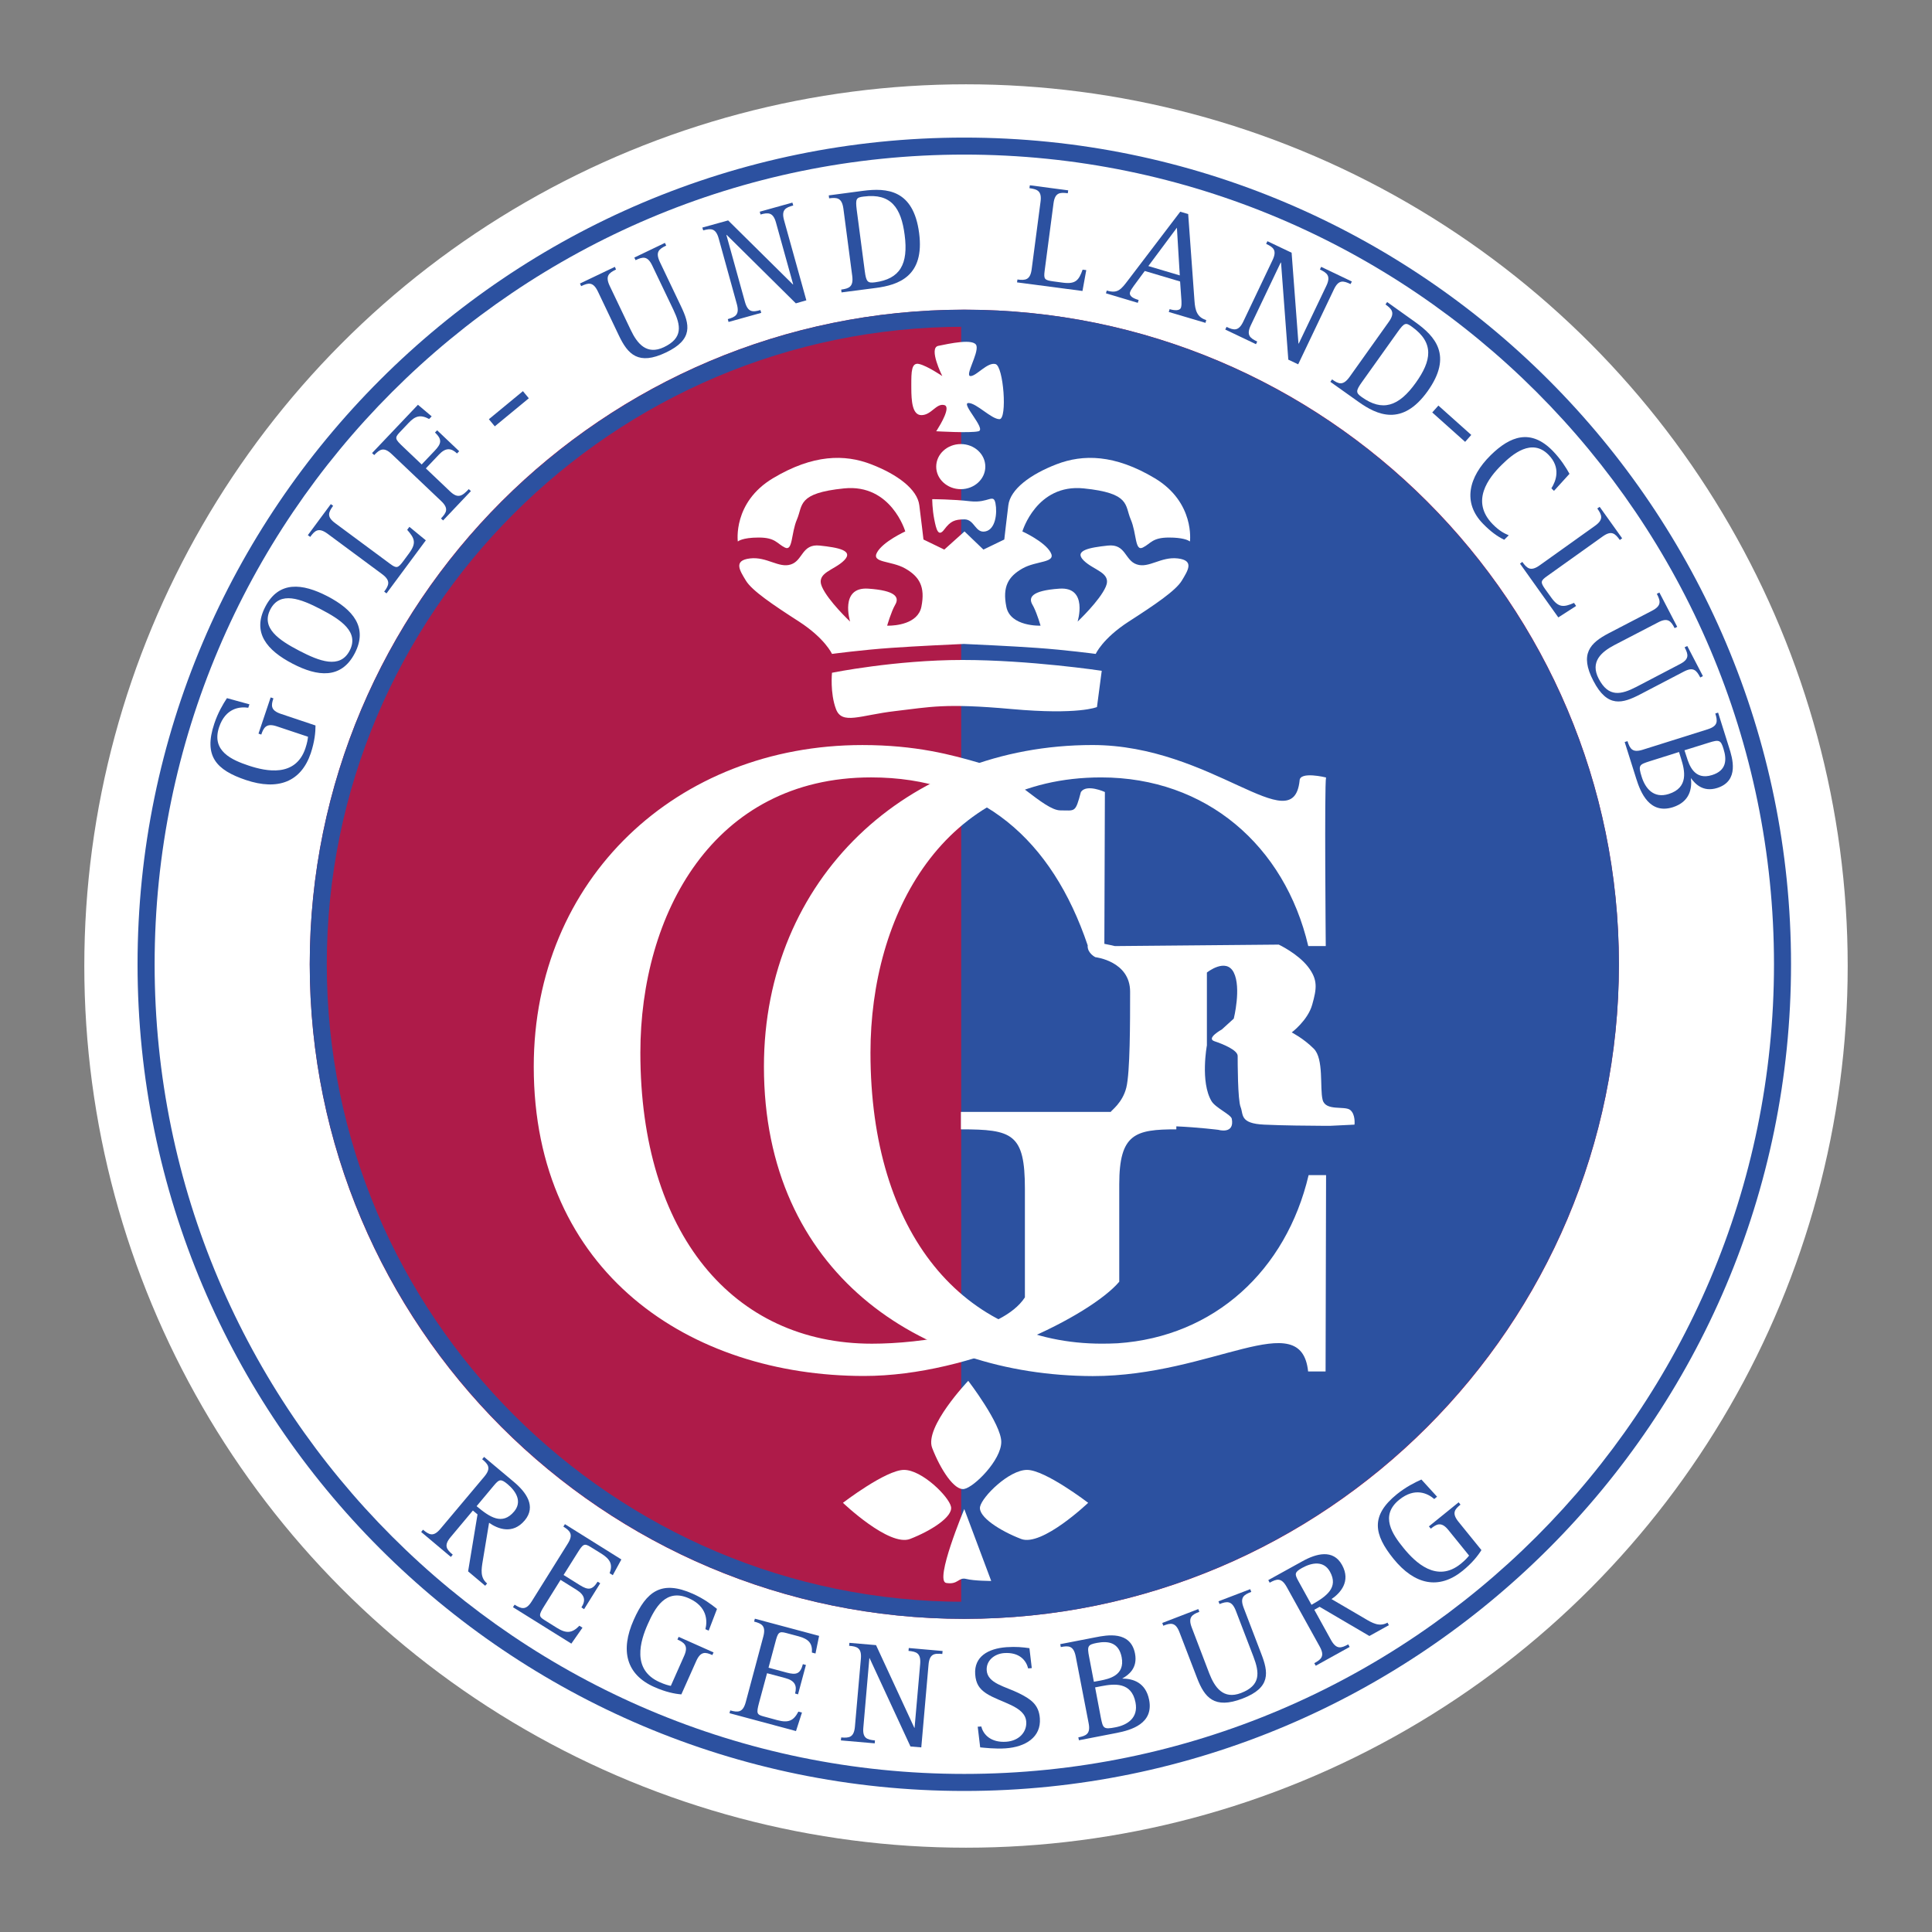
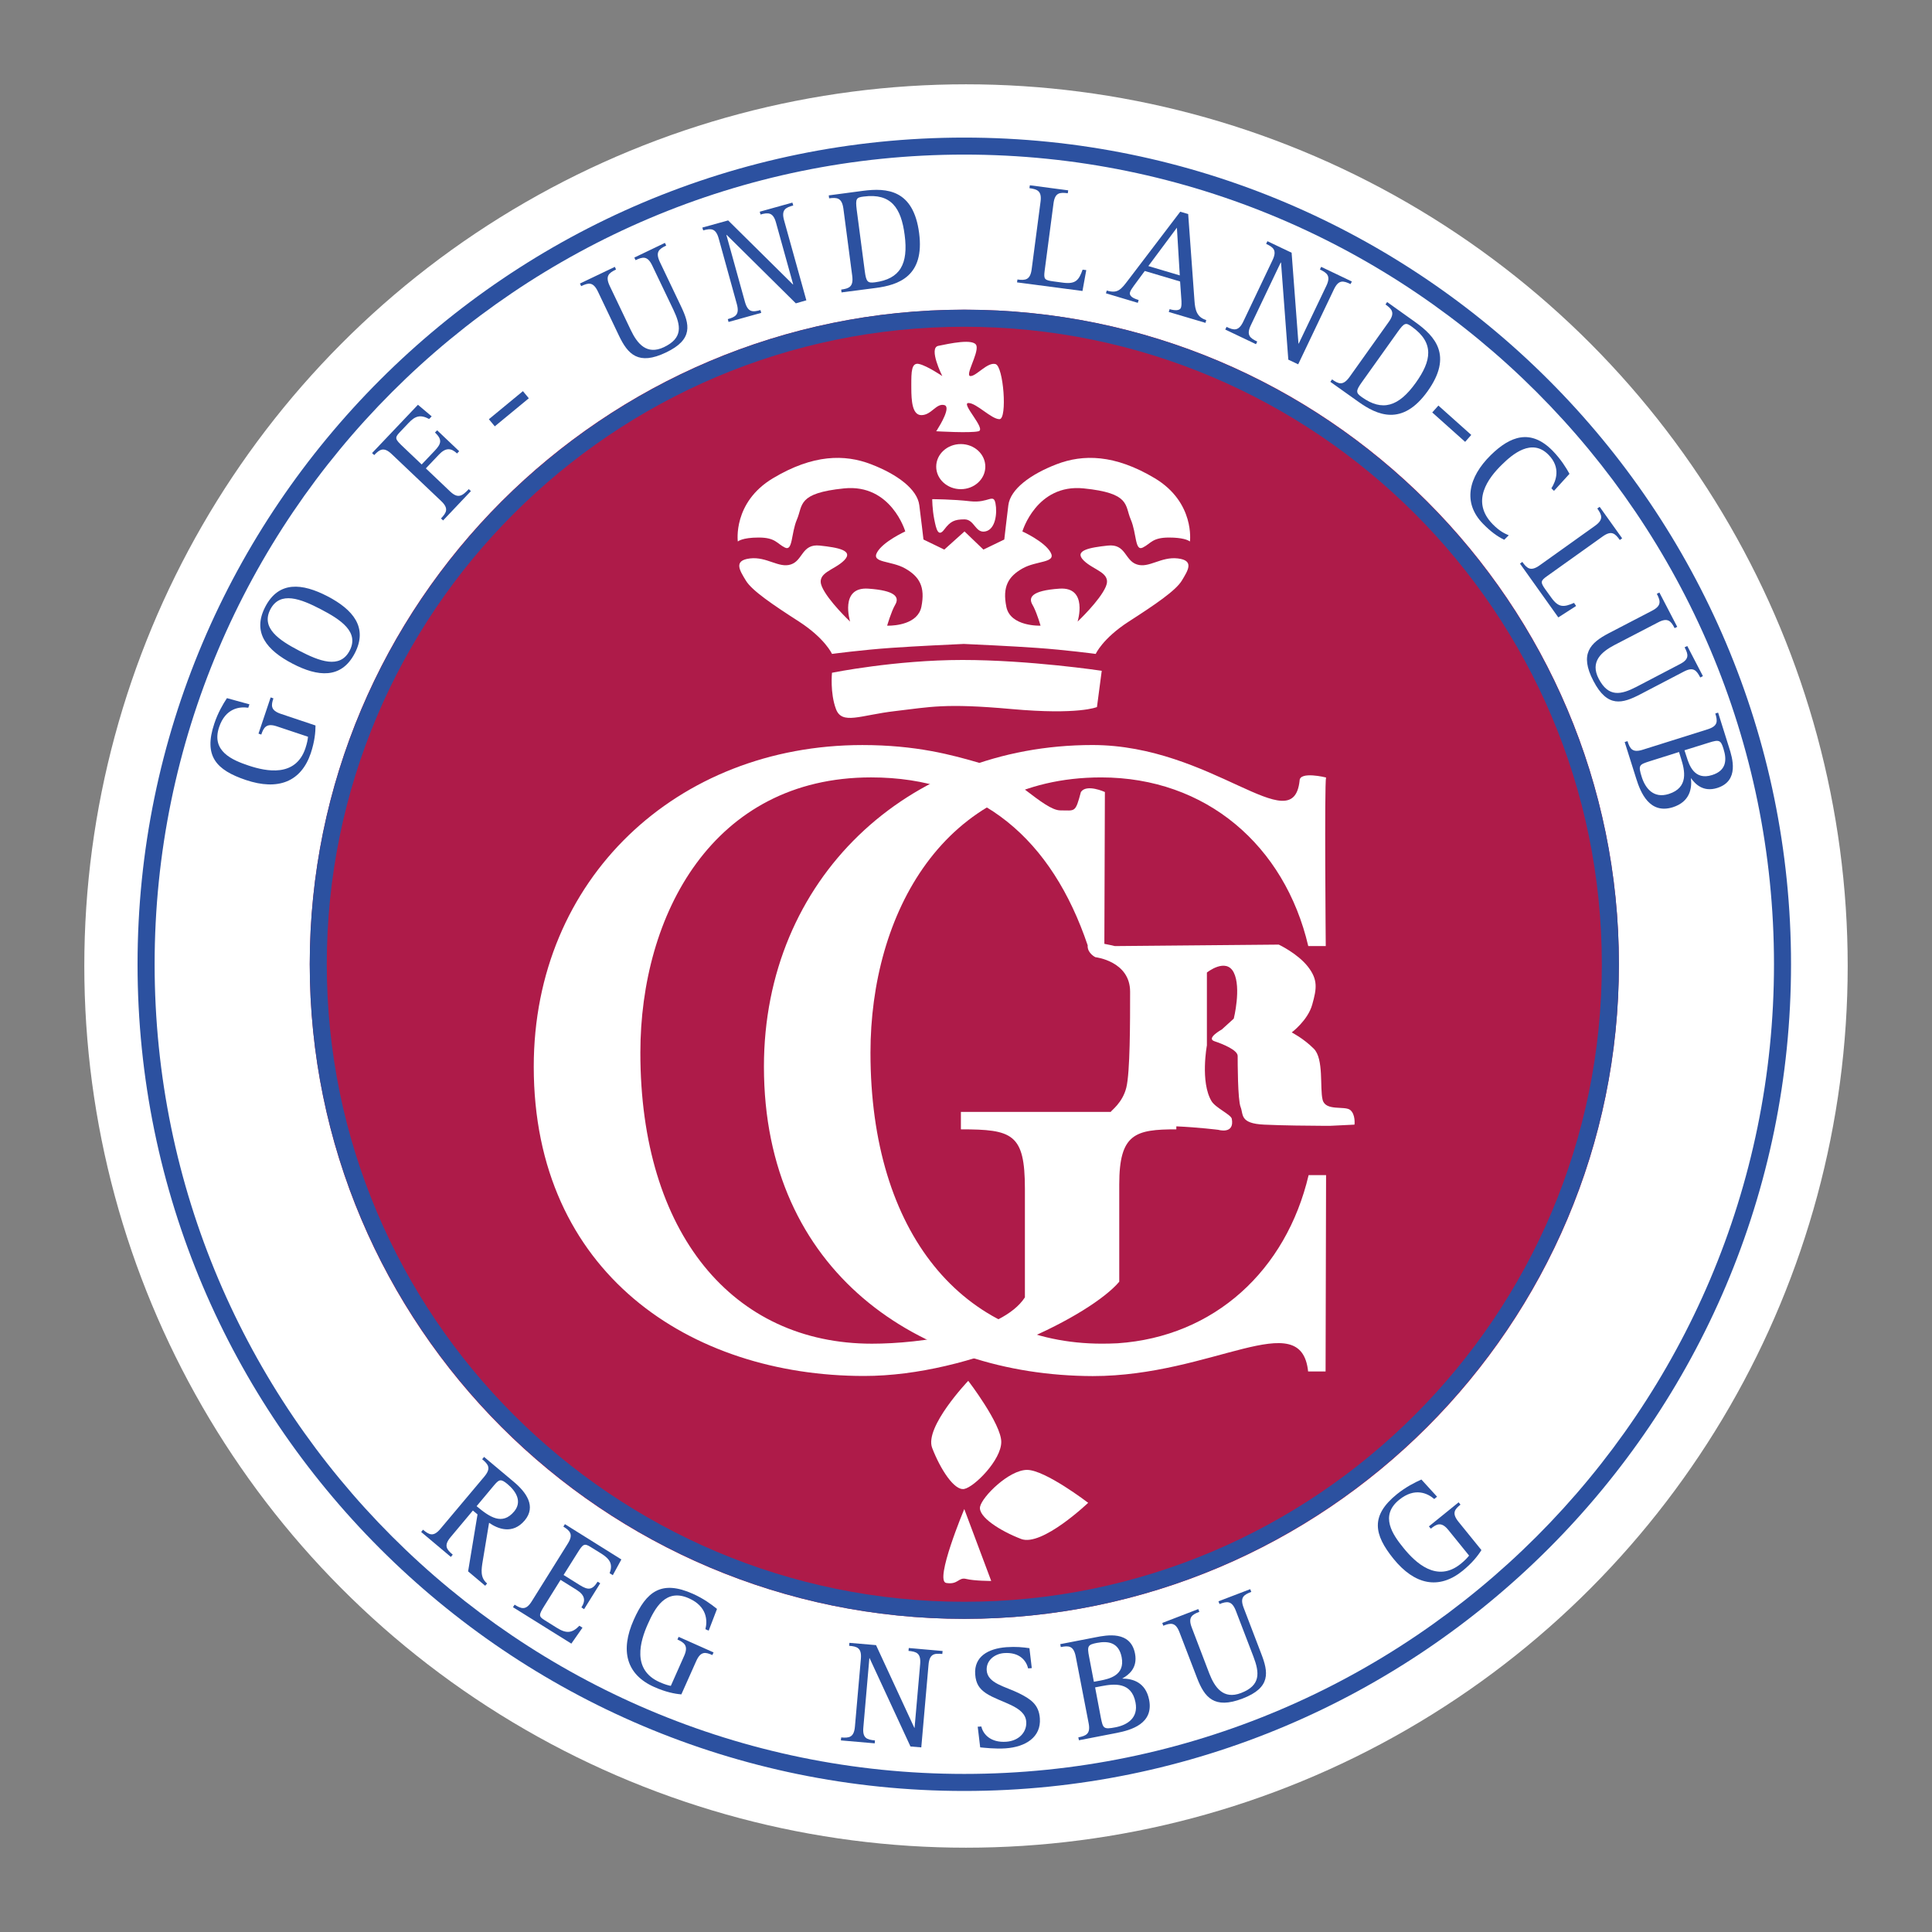
<svg xmlns="http://www.w3.org/2000/svg" width="550px" height="550px" viewBox="0 0 550 550" version="1.1">
  <rect x="0" y="0" width="550" height="550" fill="#808080" stroke="none" />
  <title>main-logo</title>
  <desc>Created with Sketch.</desc>
  <g id="Page-1" stroke="none" stroke-width="1" fill="none" fill-rule="evenodd">
    <g id="Group" transform="translate(24, 24)">
      <circle id="Oval" fill="#FFFFFF" cx="251" cy="251" r="251" />
      <path d="M250.508,17.587 C378.948,17.587 483.438,122.067 483.438,250.497 C483.438,378.937 378.948,483.437 250.508,483.437 C122.088,483.437 17.598,378.937 17.598,250.497 C17.598,122.067 122.088,17.587 250.508,17.587 Z" id="Clip-7" />
      <path d="M250.508,15.169 C380.298,15.169 485.868,120.739 485.868,250.499 C485.868,380.279 380.298,485.849 250.508,485.849 C120.738,485.849 15.158,380.279 15.158,250.499 C15.158,120.739 120.738,15.169 250.508,15.169 Z M250.508,20.009 C123.438,20.009 20.018,123.419 20.018,250.499 C20.018,377.599 123.438,480.999 250.508,480.999 C377.618,480.999 481.018,377.599 481.018,250.499 C481.018,123.419 377.618,20.009 250.508,20.009 Z" id="Clip-10" fill="#2C51A0" />
      <path d="M250.51,64.157 C353.44,64.157 436.87,147.597 436.87,250.497 C436.87,353.427 353.44,436.857 250.51,436.857 C147.6,436.857 64.18,353.427 64.18,250.497 C64.18,147.597 147.6,64.157 250.51,64.157 Z" id="Clip-13" fill="#AE1B49" />
-       <path d="M249.63,66.61 L251.941,66.63 C350.839,68.392 430.737,148.251 432.5,247.149 L432.53,250.49 L432.5,253.832 C430.737,352.768 350.839,432.628 251.941,434.39 L249.63,434.41 L249.63,66.61 Z" id="Clip-16" fill="#2C51A0" />
      <path d="M250.508,64.163 C353.268,64.163 436.868,147.753 436.868,250.493 C436.868,353.253 353.268,436.853 250.508,436.853 C147.758,436.853 64.178,353.253 64.178,250.493 C64.178,147.753 147.758,64.163 250.508,64.163 Z M250.508,69.023 C150.448,69.023 69.028,150.443 69.028,250.493 C69.028,350.573 150.448,431.993 250.508,431.993 C350.588,431.993 432.008,350.573 432.008,250.493 C432.008,150.443 350.588,69.023 250.508,69.023 Z" id="Clip-19" fill="#2C51A0" />
      <path d="M251.64,369.091 C251.64,369.091 261.04,381.351 261.04,386.481 C261.04,391.651 253.38,399.301 250.51,399.871 C247.66,400.461 243.65,394.141 241.37,388.201 C239.08,382.261 251.64,369.091 251.64,369.091 Z" id="Clip-22" fill="#FFFFFF" />
-       <path d="M233.346,394.448 C238.496,394.448 246.156,402.078 246.736,404.948 C247.306,407.818 240.996,411.818 235.076,414.108 C229.116,416.398 215.966,403.818 215.966,403.818 C215.966,403.818 228.196,394.448 233.346,394.448 Z" id="Clip-25" fill="#FFFFFF" />
      <path d="M268.39,394.448 C273.54,394.448 285.78,403.818 285.78,403.818 C285.78,403.818 272.6,416.398 266.68,414.108 C260.73,411.818 254.44,407.818 255,404.948 C255.58,402.078 263.24,394.448 268.39,394.448 Z" id="Clip-28" fill="#FFFFFF" />
      <path d="M250.508,405.595 L258.178,426.065 C258.178,426.065 253.378,426.065 251.078,425.495 C248.808,424.915 248.808,427.205 245.368,426.635 C241.938,426.065 250.508,405.595 250.508,405.595 L250.508,405.595 Z" id="Clip-31" fill="#FFFFFF" />
      <path d="M304.781,112.166 C316.231,119.066 314.751,130.156 314.751,130.156 L314.592,130.038 C314.141,129.749 312.629,129.026 308.781,129.026 C303.981,129.026 303.631,130.746 301.331,131.876 C299.041,133.026 299.621,127.866 297.891,123.856 C296.161,119.846 297.891,116.386 284.491,115.036 C271.071,113.676 267.051,127.286 267.051,127.286 C267.051,127.286 273.381,130.156 275.081,133.256 C276.801,136.316 271.071,135.546 267.051,137.846 C263.051,140.136 261.331,143.006 262.481,148.726 C263.611,154.476 272.231,154.116 272.231,154.116 C272.231,154.116 271.314,150.948 270.303,148.874 L269.921,148.156 C268.791,146.226 269.351,144.136 277.601,143.576 C285.841,143.006 282.771,152.956 282.771,152.956 C282.771,152.956 289.081,147.016 290.801,143.006 C292.521,138.986 287.361,138.416 284.491,135.546 C281.621,132.686 286.201,131.876 291.351,131.316 C296.541,130.746 296.161,135.546 299.621,136.676 C303.071,137.846 306.491,134.396 311.311,134.976 C316.101,135.546 314.161,138.416 312.441,141.286 C310.721,144.136 304.781,148.156 297.321,152.956 C289.861,157.776 287.931,162.156 287.931,162.156 C287.931,162.156 279.321,161.006 271.071,160.436 C264.001,159.936 253.291,159.446 250.381,159.316 C247.481,159.446 236.781,159.936 229.711,160.436 C221.441,161.006 212.851,162.156 212.851,162.156 C212.851,162.156 210.901,157.776 203.471,152.956 C196.011,148.156 190.061,144.136 188.341,141.286 C186.601,138.416 184.691,135.546 189.491,134.976 C194.301,134.396 197.731,137.846 201.171,136.676 C204.611,135.546 204.241,130.746 209.401,131.316 C214.561,131.876 219.141,132.686 216.291,135.546 C213.421,138.416 208.261,138.986 209.981,143.006 C211.701,147.016 218.011,152.956 218.011,152.956 C218.011,152.956 214.921,143.006 223.181,143.576 C230.906,144.101 231.872,145.971 231.032,147.793 L230.841,148.156 C229.711,150.106 228.551,154.116 228.551,154.116 L228.972,154.12 C230.712,154.103 237.304,153.709 238.301,148.726 C239.451,143.006 237.711,140.136 233.711,137.846 C229.711,135.546 223.961,136.316 225.681,133.256 C227.401,130.156 233.711,127.286 233.711,127.286 C233.711,127.286 229.711,113.676 216.291,115.036 C202.881,116.386 204.611,119.846 202.881,123.856 C201.171,127.866 201.731,133.026 199.441,131.876 C197.151,130.746 196.781,129.026 191.991,129.026 C187.191,129.026 186.041,130.156 186.041,130.156 C186.041,130.156 184.541,119.066 196.011,112.166 C207.491,105.286 216.501,105.286 223.961,108.156 C231.421,111.026 237.151,115.256 237.711,119.846 C238.301,124.436 238.891,129.586 238.891,129.586 L244.821,132.456 L250.211,127.616 L250.571,127.286 L255.961,132.456 L261.901,129.586 L261.947,129.183 C262.094,127.885 262.576,123.671 263.051,119.846 C263.611,115.256 269.351,111.026 276.801,108.156 C284.281,105.286 293.301,105.286 304.781,112.166 Z" id="Clip-34" fill="#FFFFFF" />
      <path d="M249.982,163.879 C269.142,163.879 289.642,166.959 289.642,166.959 L288.282,177.279 C288.282,177.279 283.102,179.579 263.962,177.849 C244.822,176.129 240.812,177.279 230.842,178.429 C220.882,179.579 215.702,182.439 213.982,177.849 C212.262,173.259 212.852,167.519 212.852,167.519 C212.852,167.519 230.842,163.879 249.982,163.879 Z" id="Clip-37" fill="#FFFFFF" />
      <path d="M252.277,118.705 C257.437,119.265 258.787,116.385 259.387,119.265 C259.947,122.135 259.387,126.715 256.507,127.285 C253.637,127.875 253.437,123.855 250.567,123.855 C247.687,123.855 246.547,124.435 244.827,126.715 C243.107,129.025 242.527,126.715 241.967,123.855 C241.387,120.975 241.387,118.105 241.387,118.105 C241.387,118.105 247.117,118.105 252.277,118.705 Z" id="Clip-40" fill="#FFFFFF" />
      <path d="M249.52,102.417 C253.38,102.417 256.5,105.287 256.5,108.847 C256.5,112.377 253.38,115.257 249.52,115.257 C245.66,115.257 242.52,112.377 242.52,108.847 C242.52,105.287 245.66,102.417 249.52,102.417 Z" id="Clip-43" fill="#FFFFFF" />
      <path d="M253.99,74.459 C254.56,76.759 250.57,83.059 252.29,83.059 C253.99,83.059 257.08,79.039 259.39,79.639 C261.68,80.189 262.81,95.329 260.53,95.329 C258.22,95.329 253.99,90.729 251.71,90.729 C249.41,90.729 256.88,98.209 254.56,98.769 C252.29,99.349 242.52,98.769 242.52,98.769 L242.805,98.328 C243.772,96.799 246.766,91.793 244.82,91.319 C242.52,90.729 241.16,94.179 238.3,94.179 C235.669,94.179 235.45,90.011 235.432,86.513 L235.43,85.579 C235.43,81.899 235.43,79.039 237.72,79.639 C240.02,80.189 244.25,83.059 244.25,83.059 C244.25,83.059 240.24,75.049 243.11,74.459 C245.96,73.889 253.42,72.179 253.99,74.459 Z" id="Clip-46" fill="#FFFFFF" />
      <path d="M287.005,188.093 C321.095,188.093 344.105,215.553 345.965,198.253 C345.965,195.453 353.495,197.333 353.495,197.333 C353.015,199.463 353.415,245.323 353.415,245.323 L348.435,245.323 C341.735,216.703 319.335,197.313 289.485,197.313 C244.455,197.313 223.805,236.363 223.805,275.683 C223.805,327.173 250.175,358.513 289.735,358.513 C291.225,358.513 292.715,358.473 294.165,358.403 C321.715,356.533 342.145,337.653 348.535,310.533 L353.505,310.533 L353.365,366.433 L348.395,366.433 C346.405,347.523 321.165,367.743 287.065,367.743 C237.715,367.603 193.475,338.193 193.475,279.643 C193.475,226.163 234.255,188.093 287.005,188.093 Z" id="Clip-49" fill="#FFFFFF" />
      <path d="M221.488,188.1 C236.648,188.1 246.868,190.83 255.318,193.33 C263.778,195.82 273.128,206.7 277.868,206.7 C282.088,206.7 282.108,207.5 283.708,201.47 C285.318,199.07 290.538,201.47 290.538,201.47 L290.388,244.69 C291.988,244.97 293.378,245.33 293.378,245.33 L340.038,244.91 C340.038,244.91 345.398,247.43 348.338,251.19 C351.258,254.95 350.828,257.47 349.568,261.97 C348.338,266.47 343.728,269.91 343.728,269.91 C343.728,269.91 347.068,271.6 349.998,274.53 C352.918,277.43 351.678,285.72 352.518,289.07 C353.338,292.41 358.788,290.73 360.368,291.98 C361.948,293.25 361.598,296.16 361.598,296.16 L354.608,296.5 L352.669,296.495 C349.046,296.479 341.143,296.415 335.878,296.16 C328.848,295.84 330.018,293.25 329.178,291.16 C328.338,289.07 328.338,278.28 328.338,276.61 C328.338,274.95 324.238,273.25 321.738,272.42 C319.218,271.6 323.828,269.07 323.828,269.07 L327.228,265.98 C327.228,265.98 329.418,257.23 327.228,252.86 C325.038,248.49 319.578,252.86 319.578,252.86 L319.578,273.6 C319.578,273.6 317.638,284.02 320.898,289.48 C322.068,291.4 326.388,293.27 326.668,294.49 C327.508,299.02 322.848,297.64 322.848,297.64 C322.848,297.64 317.118,296.92 310.878,296.65 L310.878,297.5 C299.178,297.5 294.628,298.74 294.628,313.16 L294.628,340.88 C286.658,350.33 252.828,367.71 221.978,367.71 C172.488,367.71 127.948,338.36 127.948,279.65 C127.948,226.16 168.758,188.1 221.488,188.1 Z M223.968,197.31 C178.958,197.31 158.298,236.37 158.298,275.68 C158.298,327.18 184.688,358.52 224.218,358.52 C238.148,358.52 261.288,355.27 267.768,345.34 L267.768,314.41 C267.768,298.74 264.218,297.5 249.548,297.5 L249.548,292.54 L292.208,292.54 C292.268,292.19 295.548,290.01 296.638,285.62 C297.718,281.26 297.718,267.05 297.718,258.32 C297.718,249.59 287.828,248.49 287.828,248.49 C287.828,248.49 285.628,247.43 285.628,245.33 L285.648,245.14 C275.468,215.01 255.318,197.31 223.968,197.31 Z" id="Clip-52" fill="#FFFFFF" />
      <path d="M113.81,390.756 L122.31,397.886 C125.77,400.796 128.73,404.826 125.38,408.826 C121.91,412.946 117.69,411.226 115.23,409.506 L115.23,409.506 L113.45,420.236 C113.02,422.826 112.64,425.096 114.67,426.786 L114.67,426.786 L114.12,427.426 L109.26,423.336 L111.94,407.116 L110.62,406.016 L104.28,413.586 C102.26,415.996 103.13,417.106 104.89,418.576 L104.89,418.576 L104.35,419.226 L95.9,412.126 L96.42,411.476 C98.19,412.956 99.4,413.606 101.42,411.176 L101.42,411.176 L113.85,396.386 C115.88,393.976 115.04,392.896 113.26,391.406 L113.26,391.406 L113.81,390.756 Z M120.49,398.506 C118.56,396.896 118.08,397.136 116.62,398.866 L116.62,398.866 L111.68,404.776 C115.39,407.886 118.98,410.326 122.36,406.296 C124.65,403.566 123.05,400.656 120.49,398.506 Z" id="Clip-55" fill="#2C51A0" />
      <path d="M136.82,409.894 L152.89,419.944 L150.45,424.424 L149.55,423.854 C150.47,421.444 149.79,419.934 147.27,418.334 L147.27,418.334 L144.14,416.394 C142.3,415.244 141.95,415.574 140.34,418.154 L140.34,418.154 L136.44,424.364 L141.02,427.224 C143.42,428.724 144.59,428.724 146.13,426.274 L146.13,426.274 L146.87,426.724 L142.28,434.094 L141.52,433.594 C142.77,431.634 142.54,430.114 140.15,428.604 L140.15,428.604 L135.58,425.754 L131.02,433.064 C129.28,435.834 129.33,436.164 131.11,437.274 L131.11,437.274 L134.52,439.404 C137.24,441.114 138.89,440.934 140.94,438.814 L140.94,438.814 L141.82,439.374 L138.65,443.904 L122.03,433.534 L122.5,432.814 C124.41,434.024 125.74,434.514 127.4,431.824 L127.4,431.824 L137.64,415.434 C139.3,412.784 138.28,411.794 136.38,410.594 L136.38,410.594 L136.82,409.894 Z" id="Clip-58" fill="#2C51A0" />
      <path d="M156.408,437.146 C160.018,429.006 164.328,425.746 173.238,429.716 C176.258,431.066 178.458,432.686 180.118,434.026 L180.118,434.026 L177.748,440.206 L176.818,439.796 C177.418,437.396 177.348,433.336 172.118,431.006 C165.488,428.046 162.418,433.836 160.418,438.346 C158.268,443.156 155.778,451.316 163.768,454.866 C165.348,455.566 166.178,455.766 166.968,455.936 L166.968,455.936 L170.778,447.356 C172.068,444.456 170.718,443.586 168.848,442.736 L168.848,442.736 L169.198,441.976 L179.138,446.406 L178.788,447.166 C176.888,446.316 175.488,445.976 174.198,448.876 L174.198,448.876 L169.968,458.356 C168.068,458.206 165.468,457.686 162.238,456.246 C154.318,452.726 152.498,445.916 156.408,437.146 Z" id="Clip-61" fill="#2C51A0" />
-       <path d="M190.892,436.81 L209.182,441.7 L208.152,446.72 L207.132,446.45 C207.322,443.86 206.232,442.61 203.362,441.83 L203.362,441.83 L199.802,440.88 C197.712,440.32 197.442,440.73 196.682,443.68 L196.682,443.68 L194.782,450.76 L199.982,452.16 C202.682,452.88 203.832,452.54 204.562,449.75 L204.562,449.75 L205.432,449.98 L203.182,458.35 L202.342,458.11 C202.952,455.85 202.262,454.44 199.572,453.72 L199.572,453.72 L194.362,452.33 L192.112,460.65 C191.272,463.81 191.412,464.1 193.452,464.65 L193.452,464.65 L197.322,465.7 C200.432,466.52 201.912,465.9 203.282,463.26 L203.282,463.26 L204.302,463.52 L202.602,468.8 L183.672,463.71 L183.882,462.92 C186.072,463.51 187.482,463.59 188.302,460.55 L188.302,460.55 L193.302,441.87 C194.102,438.84 192.842,438.19 190.682,437.63 L190.682,437.63 L190.892,436.81 Z" id="Clip-64" fill="#2C51A0" />
      <path d="M217.811,443.684 L225.391,444.334 L236.291,467.874 L236.361,467.874 L237.951,449.724 C238.211,446.604 236.881,446.184 234.631,445.974 L234.631,445.974 L234.711,445.154 L244.341,446.004 L244.251,446.854 C241.961,446.624 240.601,446.804 240.331,449.944 L240.331,449.944 L238.271,473.444 L235.191,473.184 L223.551,448.034 L223.491,448.034 L221.781,467.724 C221.481,470.844 222.801,471.244 225.081,471.464 L225.081,471.464 L225.021,472.294 L215.381,471.454 L215.471,470.614 C217.711,470.804 219.111,470.634 219.381,467.514 L219.381,467.514 L221.071,448.244 C221.351,445.124 219.991,444.704 217.731,444.524 L217.731,444.524 L217.811,443.684 Z" id="Clip-67" fill="#2C51A0" />
      <path d="M262.517,444.918 C265.317,444.728 267.127,444.938 269.057,445.198 L269.057,445.198 L269.727,450.878 L268.687,450.958 C268.167,448.778 266.287,446.288 261.847,446.598 C259.047,446.808 256.697,448.778 256.897,451.528 C257.147,455.248 262.207,456.108 265.997,457.988 C269.407,459.678 271.757,461.228 272.027,465.198 C272.407,470.508 267.987,473.328 262.267,473.718 C259.437,473.928 256.077,473.538 255.037,473.438 L255.037,473.438 L254.337,467.558 L255.367,467.498 C255.857,469.688 257.997,472.148 262.467,471.838 C266.157,471.568 268.357,469.018 268.147,466.138 C267.847,461.638 260.817,460.748 256.717,458.048 C254.787,456.748 253.807,455.308 253.617,452.648 C253.267,447.638 257.247,445.308 262.517,444.918 Z" id="Clip-70" fill="#2C51A0" />
      <path d="M287.925,442.094 C291.095,441.474 297.835,440.164 299.115,446.734 C299.925,450.884 297.265,452.844 295.465,453.854 L295.465,453.854 C298.445,453.864 302.145,454.894 303.135,459.914 C304.455,466.684 298.025,468.524 293.885,469.334 L293.885,469.334 L283.155,471.414 L282.975,470.594 C285.205,470.144 286.515,469.614 285.905,466.524 L285.905,466.524 L282.235,447.554 C281.625,444.474 280.205,444.444 277.985,444.884 L277.985,444.884 L277.835,444.054 L287.925,442.094 Z M299.255,460.654 C298.125,454.734 293.115,455.334 289.605,456.004 L289.605,456.004 L287.755,456.364 L289.385,464.974 C290.005,468.034 290.125,468.394 293.565,467.724 C296.935,467.074 300.115,465.054 299.255,460.654 Z M295.315,447.784 C294.505,443.634 291.585,443.054 288.245,443.704 C285.665,444.204 285.445,444.614 286.055,447.704 L286.055,447.704 L287.405,454.764 L289.305,454.414 C291.695,453.934 296.325,452.984 295.315,447.784 Z" id="Clip-73" fill="#2C51A0" />
      <path d="M331.908,428.401 L332.218,429.181 C330.048,430.001 328.928,430.761 330.038,433.681 L330.038,433.681 L335.018,446.701 C337.098,452.041 337.858,456.431 329.738,459.541 C321.648,462.651 318.908,459.211 316.778,453.691 L316.778,453.691 L311.788,440.711 C310.668,437.761 309.298,437.971 307.158,438.811 L307.158,438.811 L306.878,438.021 L317.128,434.071 L317.428,434.851 C315.318,435.651 314.148,436.431 315.278,439.351 L315.278,439.351 L320.248,452.371 C321.798,456.351 324.238,459.911 329.308,457.961 C334.928,455.791 334.588,452.211 332.808,447.561 L332.808,447.561 L327.808,434.521 C326.678,431.621 325.288,431.821 323.178,432.641 L323.178,432.641 L322.868,431.861 L331.908,428.401 Z" id="Clip-76" fill="#2C51A0" />
-       <path d="M346.755,420.463 C350.705,418.263 355.515,416.933 358.045,421.503 C360.645,426.193 357.545,429.543 355.055,431.223 L355.055,431.223 L364.435,436.713 C366.695,438.063 368.675,439.213 370.995,437.933 L370.995,437.933 L371.385,438.653 L365.835,441.733 L351.665,433.423 L350.155,434.263 L354.925,442.903 C356.455,445.633 357.815,445.223 359.815,444.113 L359.815,444.113 L360.215,444.853 L350.565,450.203 L350.155,449.473 C352.165,448.373 353.205,447.453 351.675,444.703 L351.675,444.703 L342.305,427.783 C340.785,425.053 339.465,425.443 337.455,426.563 L337.455,426.563 L337.055,425.823 L346.755,420.463 Z M354.605,423.413 C352.885,420.303 349.585,420.733 346.665,422.363 C344.475,423.583 344.535,424.133 345.625,426.093 L345.625,426.093 L349.355,432.853 C353.595,430.473 357.145,427.963 354.605,423.413 Z" id="Clip-79" fill="#2C51A0" />
      <path d="M380.641,397.188 L385.101,402.078 L384.301,402.738 C382.421,401.108 378.791,399.348 374.331,402.948 C368.701,407.498 372.451,412.878 375.571,416.698 C378.891,420.788 385.011,426.698 391.821,421.208 C393.141,420.138 393.691,419.478 394.221,418.848 L394.221,418.848 L388.301,411.538 C386.311,409.078 384.921,409.888 383.331,411.178 L383.331,411.178 L382.781,410.528 L391.241,403.678 L391.771,404.338 C390.151,405.648 389.201,406.738 391.201,409.218 L391.201,409.218 L397.731,417.278 C396.721,418.898 395.071,420.988 392.341,423.198 C385.601,428.638 378.711,427.178 372.691,419.748 C367.081,412.798 366.111,407.478 373.691,401.348 C376.251,399.298 378.711,398.058 380.641,397.188 L380.641,397.188 Z" id="Clip-82" fill="#2C51A0" />
      <path d="M53.047,174.538 L53.837,174.808 C53.167,176.778 52.967,178.228 55.977,179.228 L55.977,179.228 L65.818,182.528 C65.827,184.428 65.577,187.078 64.477,190.408 C61.707,198.618 55.107,201.108 46.017,198.058 C37.567,195.218 33.897,191.258 37.007,181.998 C38.047,178.888 39.447,176.518 40.607,174.748 L40.607,174.748 L47.007,176.508 L46.677,177.478 C44.237,177.108 40.197,177.568 38.377,182.998 C36.077,189.878 42.127,192.388 46.817,193.958 C51.807,195.618 60.157,197.328 62.947,189.008 C63.477,187.388 63.597,186.538 63.687,185.738 L63.687,185.738 L54.787,182.768 C51.777,181.758 51.037,183.188 50.377,185.118 L50.377,185.118 L49.587,184.848 L53.047,174.538 Z" id="Clip-85" fill="#2C51A0" />
      <path d="M51.532,148.712 C55.372,141.342 62.002,141.992 69.262,145.762 C76.442,149.512 80.832,154.592 76.992,161.982 C73.142,169.362 66.462,168.672 59.282,164.932 C52.032,161.162 47.672,156.102 51.532,148.712 Z M67.322,149.442 C61.622,146.472 55.742,144.182 52.972,149.462 C50.202,154.772 55.472,158.272 61.192,161.252 C66.892,164.212 72.772,166.532 75.542,161.222 C78.302,155.912 73.032,152.412 67.322,149.442 Z" id="Clip-88" fill="#2C51A0" />
-       <path d="M70.175,119.511 L70.835,119.991 C69.495,121.841 68.915,123.091 71.445,124.951 L71.445,124.951 L86.985,136.461 C88.895,137.881 89.285,137.781 90.815,135.731 L90.815,135.731 L92.475,133.481 C94.605,130.581 94.055,129.251 91.915,126.831 L91.915,126.831 L92.545,125.981 L97.225,129.821 L86.035,144.921 L85.365,144.431 C86.715,142.611 87.305,141.321 84.775,139.441 L84.775,139.441 L69.235,127.931 C66.695,126.081 65.645,127.011 64.315,128.841 L64.315,128.841 L63.635,128.351 L70.175,119.511 Z" id="Clip-91" fill="#2C51A0" />
      <path d="M94.979,91.229 L98.889,94.529 L98.169,95.279 C95.679,93.959 94.219,94.379 92.289,96.429 L92.289,96.429 L89.769,99.089 C88.259,100.679 88.519,101.069 90.719,103.159 L90.719,103.159 L96.039,108.219 L99.759,104.309 C101.679,102.279 101.929,101.129 99.829,99.119 L99.829,99.119 L100.449,98.499 L106.719,104.449 L106.109,105.089 C104.409,103.489 102.869,103.389 100.939,105.429 L100.939,105.429 L97.229,109.339 L104.119,115.889 C106.389,118.049 107.589,117.209 109.449,115.239 L109.449,115.239 L110.059,115.799 L102.139,124.159 L101.539,123.589 C103.109,121.949 103.839,120.739 101.549,118.599 L101.549,118.599 L87.519,105.279 C85.259,103.119 84.079,103.929 82.529,105.549 L82.529,105.549 L81.919,104.979 L94.979,91.229 Z" id="Clip-94" fill="#2C51A0" />
      <polygon id="Clip-97" fill="#2C51A0" points="124.865 87.352 126.545 89.382 116.855 97.372 115.175 95.342" />
      <path d="M165.288,45.145 L165.658,45.905 C163.588,46.905 162.518,47.735 163.848,50.575 L163.848,50.575 L169.848,63.155 C172.328,68.325 173.438,72.625 165.568,76.355 C157.758,80.085 154.748,76.885 152.208,71.565 L152.208,71.565 L146.208,58.985 C144.848,56.165 143.518,56.475 141.448,57.455 L141.448,57.455 L141.098,56.715 L151.038,51.965 L151.368,52.725 C149.348,53.695 148.228,54.545 149.568,57.385 L149.568,57.385 L155.568,69.955 C157.398,73.815 160.108,77.165 165.018,74.825 C170.468,72.215 169.838,68.685 167.698,64.175 L167.698,64.175 L161.678,51.595 C160.328,48.765 158.968,49.095 156.938,50.065 L156.938,50.065 L156.578,49.325 L165.288,45.145 Z" id="Clip-100" fill="#2C51A0" />
      <path d="M201.579,33.676 L201.819,34.496 C199.589,35.096 198.379,35.746 199.219,38.746 L199.219,38.746 L205.549,61.496 L202.559,62.356 L182.869,42.866 L182.789,42.896 L188.069,61.936 C188.909,64.946 190.269,64.896 192.479,64.266 L192.479,64.266 L192.709,65.066 L183.399,67.656 L183.189,66.846 C185.349,66.236 186.599,65.586 185.759,62.556 L185.759,62.556 L180.609,43.926 C179.769,40.886 178.359,40.996 176.189,41.586 L176.189,41.586 L175.939,40.786 L183.289,38.746 L201.719,56.976 L201.799,56.966 L196.919,39.406 C196.099,36.376 194.669,36.466 192.499,37.066 L192.499,37.066 L192.289,36.266 L201.579,33.676 Z" id="Clip-103" fill="#2C51A0" />
      <path d="M221.633,30.331 C228.513,29.431 236.033,29.971 237.653,42.331 C239.273,54.661 231.783,57.131 225.293,57.981 L225.293,57.981 L215.563,59.241 L215.473,58.441 C217.693,58.131 219.013,57.661 218.613,54.551 L218.613,54.551 L216.093,35.371 C215.663,32.281 214.273,32.171 212.033,32.461 L212.033,32.461 L211.933,31.621 L221.633,30.331 Z M233.533,42.861 C232.543,35.241 229.723,30.921 221.833,31.961 C219.773,32.221 219.493,32.521 219.893,35.761 L219.893,35.761 L222.183,53.191 C222.583,56.221 222.993,56.641 225.063,56.371 C232.203,55.421 234.643,51.221 233.533,42.861 Z" id="Clip-106" fill="#2C51A0" />
      <path d="M269.177,28.746 L280.097,30.186 L279.977,31.016 C277.697,30.706 276.307,30.826 275.907,33.936 L275.907,33.936 L273.387,53.106 C273.087,55.486 273.327,55.756 275.877,56.106 L275.877,56.106 L278.647,56.476 C282.207,56.926 283.127,55.786 284.197,52.766 L284.197,52.766 L285.237,52.896 L284.157,58.836 L265.527,56.386 L265.647,55.566 C267.867,55.856 269.297,55.746 269.697,52.626 L269.697,52.626 L272.217,33.456 C272.637,30.346 271.307,29.886 269.057,29.566 L269.057,29.566 L269.177,28.746 Z" id="Clip-109" fill="#2C51A0" />
      <path d="M311.99,36.271 L314.25,36.931 L316.04,61.601 C316.23,64.411 316.8,66.331 319.39,67.111 L319.39,67.111 L319.18,67.911 L308.73,64.811 L308.96,64.011 C310.22,64.381 311.89,64.581 312.21,63.531 C312.37,63.021 312.37,62.221 312.34,61.731 L312.34,61.731 L311.95,56.131 L301.89,53.141 L298.75,57.401 C298.3,58.051 297.87,58.631 297.71,59.151 C297.36,60.311 298.59,60.931 300.15,61.401 L300.15,61.401 L299.91,62.211 L290.84,59.501 L291.07,58.711 C294.2,59.641 295.12,58.441 297.21,55.681 L297.21,55.681 L311.99,36.271 Z M311.04,40.821 L302.91,51.741 L311.86,54.401 L311.04,40.821 Z" id="Clip-112" fill="#2C51A0" />
      <path d="M336.805,44.664 L343.695,47.944 L345.645,73.784 L345.725,73.814 L353.575,57.384 C354.925,54.554 353.795,53.694 351.755,52.724 L351.755,52.724 L352.105,51.964 L360.845,56.134 L360.475,56.874 C358.395,55.884 357.075,55.564 355.725,58.404 L355.725,58.404 L345.565,79.714 L342.755,78.384 L340.685,50.764 L340.585,50.744 L332.095,68.564 C330.745,71.384 331.825,72.244 333.905,73.234 L333.905,73.234 L333.555,73.984 L324.805,69.814 L325.175,69.054 C327.225,70.044 328.595,70.364 329.945,67.534 L329.945,67.534 L338.255,50.074 C339.605,47.254 338.505,46.394 336.445,45.424 L336.445,45.424 L336.805,44.664 Z" id="Clip-115" fill="#2C51A0" />
      <path d="M370.896,61.988 L378.886,67.688 C384.536,71.718 389.646,77.218 382.416,87.368 C375.196,97.478 368.026,94.178 362.696,90.368 L362.696,90.368 L354.726,84.698 L355.216,84.008 C357.046,85.318 358.326,85.878 360.176,83.328 L360.176,83.328 L371.386,67.588 C373.206,65.028 372.246,63.978 370.416,62.668 L370.416,62.668 L370.896,61.988 Z M377.916,68.998 C376.226,67.788 375.816,67.798 373.916,70.458 L373.916,70.458 L363.706,84.778 C361.936,87.268 361.936,87.818 363.646,89.028 C369.496,93.218 374.156,91.808 379.046,84.958 C383.516,78.698 384.396,73.618 377.916,68.998 Z" id="Clip-118" fill="#2C51A0" />
      <path d="M400.388,105.568 C405.908,100.148 411.738,97.948 418.008,104.328 C420.348,106.728 421.888,109.218 422.798,110.888 L422.798,110.888 L418.388,115.738 L417.648,115.018 C418.938,112.968 420.458,109.138 416.808,105.448 C412.088,100.658 406.608,105.258 403.538,108.298 C399.688,112.058 394.548,118.748 400.978,125.268 C402.948,127.278 404.458,127.928 405.508,128.388 L405.508,128.388 L404.218,129.658 C402.268,128.718 400.348,127.328 398.188,125.108 C392.318,119.128 394.028,111.828 400.388,105.568 Z" id="Clip-121" fill="#2C51A0" />
      <path d="M431.39,120.284 L437.79,129.244 L437.13,129.724 C435.77,127.844 434.76,126.914 432.21,128.744 L432.21,128.744 L416.46,139.984 C414.52,141.354 414.47,141.734 415.96,143.834 L415.96,143.834 L417.6,146.104 C419.69,149.034 421.15,148.904 424.09,147.634 L424.09,147.634 L424.69,148.504 L419.62,151.764 L408.71,136.454 L409.37,135.964 C410.7,137.804 411.74,138.764 414.3,136.944 L414.3,136.944 L430.04,125.704 C432.6,123.894 432.01,122.574 430.71,120.754 L430.71,120.754 L431.39,120.284 Z" id="Clip-124" fill="#2C51A0" />
      <path d="M448.392,144.677 L453.472,154.447 L452.732,154.817 C451.702,152.807 450.782,151.717 448.032,153.177 L448.032,153.177 L435.642,159.607 C431.852,161.587 428.602,164.407 431.122,169.237 C433.902,174.557 437.442,173.817 441.862,171.527 L441.862,171.527 L454.202,165.077 C457.012,163.647 456.632,162.287 455.572,160.277 L455.572,160.277 L456.332,159.907 L460.782,168.467 L460.032,168.867 C458.962,166.827 458.082,165.747 455.332,167.197 L455.332,167.197 L442.972,173.647 C437.872,176.297 433.612,177.567 429.612,169.847 C425.582,162.157 428.712,159.027 433.922,156.297 L433.922,156.297 L446.292,149.867 C449.082,148.417 448.712,147.087 447.662,145.047 L447.662,145.047 L448.392,144.677 Z" id="Clip-127" fill="#2C51A0" />
      <path d="M465.112,178.871 L468.192,188.681 C469.182,191.761 471.232,198.301 464.852,200.321 C460.822,201.581 458.572,199.171 457.372,197.501 L457.372,197.501 C457.702,200.451 457.092,204.241 452.222,205.801 C445.622,207.861 443.062,201.701 441.802,197.661 L441.802,197.661 L438.512,187.241 L439.312,186.991 C440.012,189.151 440.692,190.381 443.692,189.421 L443.692,189.421 L462.132,183.621 C465.122,182.671 464.982,181.281 464.312,179.111 L464.312,179.111 L465.112,178.871 Z M453.982,190.081 L445.632,192.711 C442.642,193.671 442.302,193.821 443.362,197.161 C444.392,200.451 446.762,203.391 451.052,202.031 C456.802,200.211 455.622,195.311 454.552,191.921 L454.552,191.921 L453.982,190.081 Z M466.642,189.171 C465.872,186.661 465.412,186.491 462.422,187.441 L462.422,187.441 L455.532,189.591 L456.132,191.421 C456.852,193.741 458.312,198.251 463.392,196.641 C467.432,195.381 467.662,192.391 466.642,189.171 Z" id="Clip-130" fill="#2C51A0" />
      <polygon id="Clip-133" fill="#2C51A0" points="385.48 91.457 394.84 99.817 393.09 101.787 383.73 93.417" />
    </g>
  </g>
</svg>